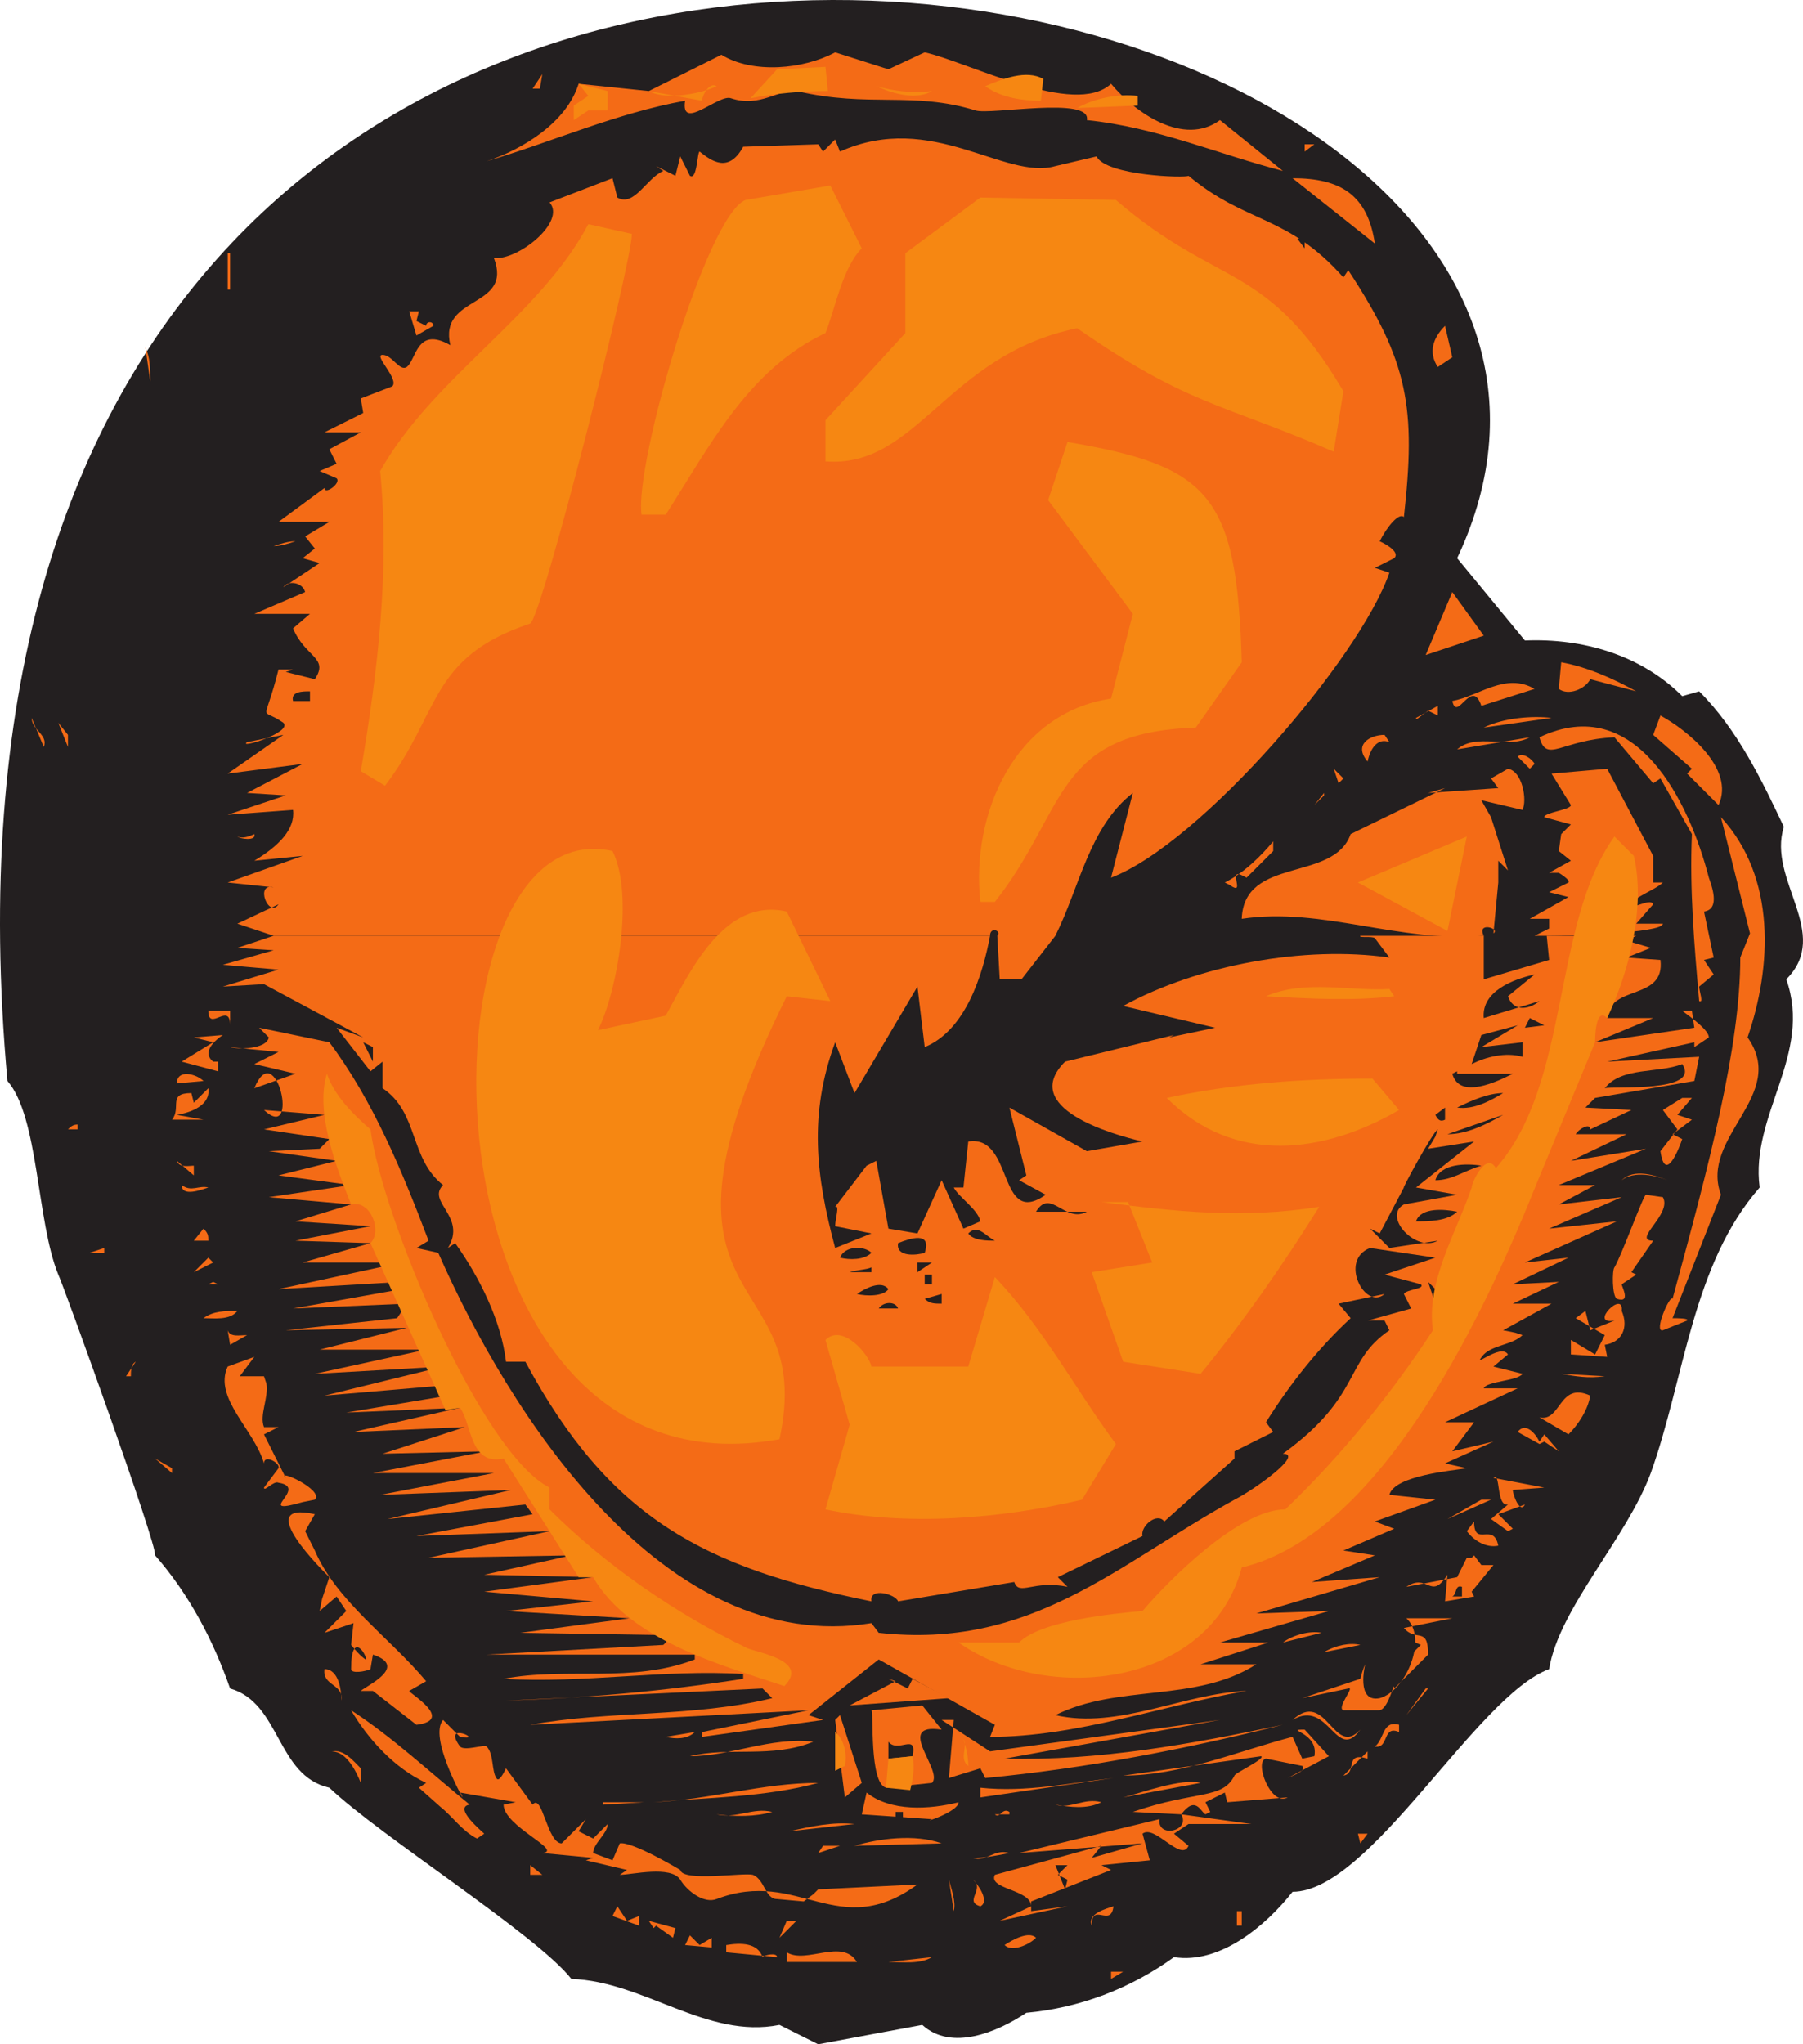
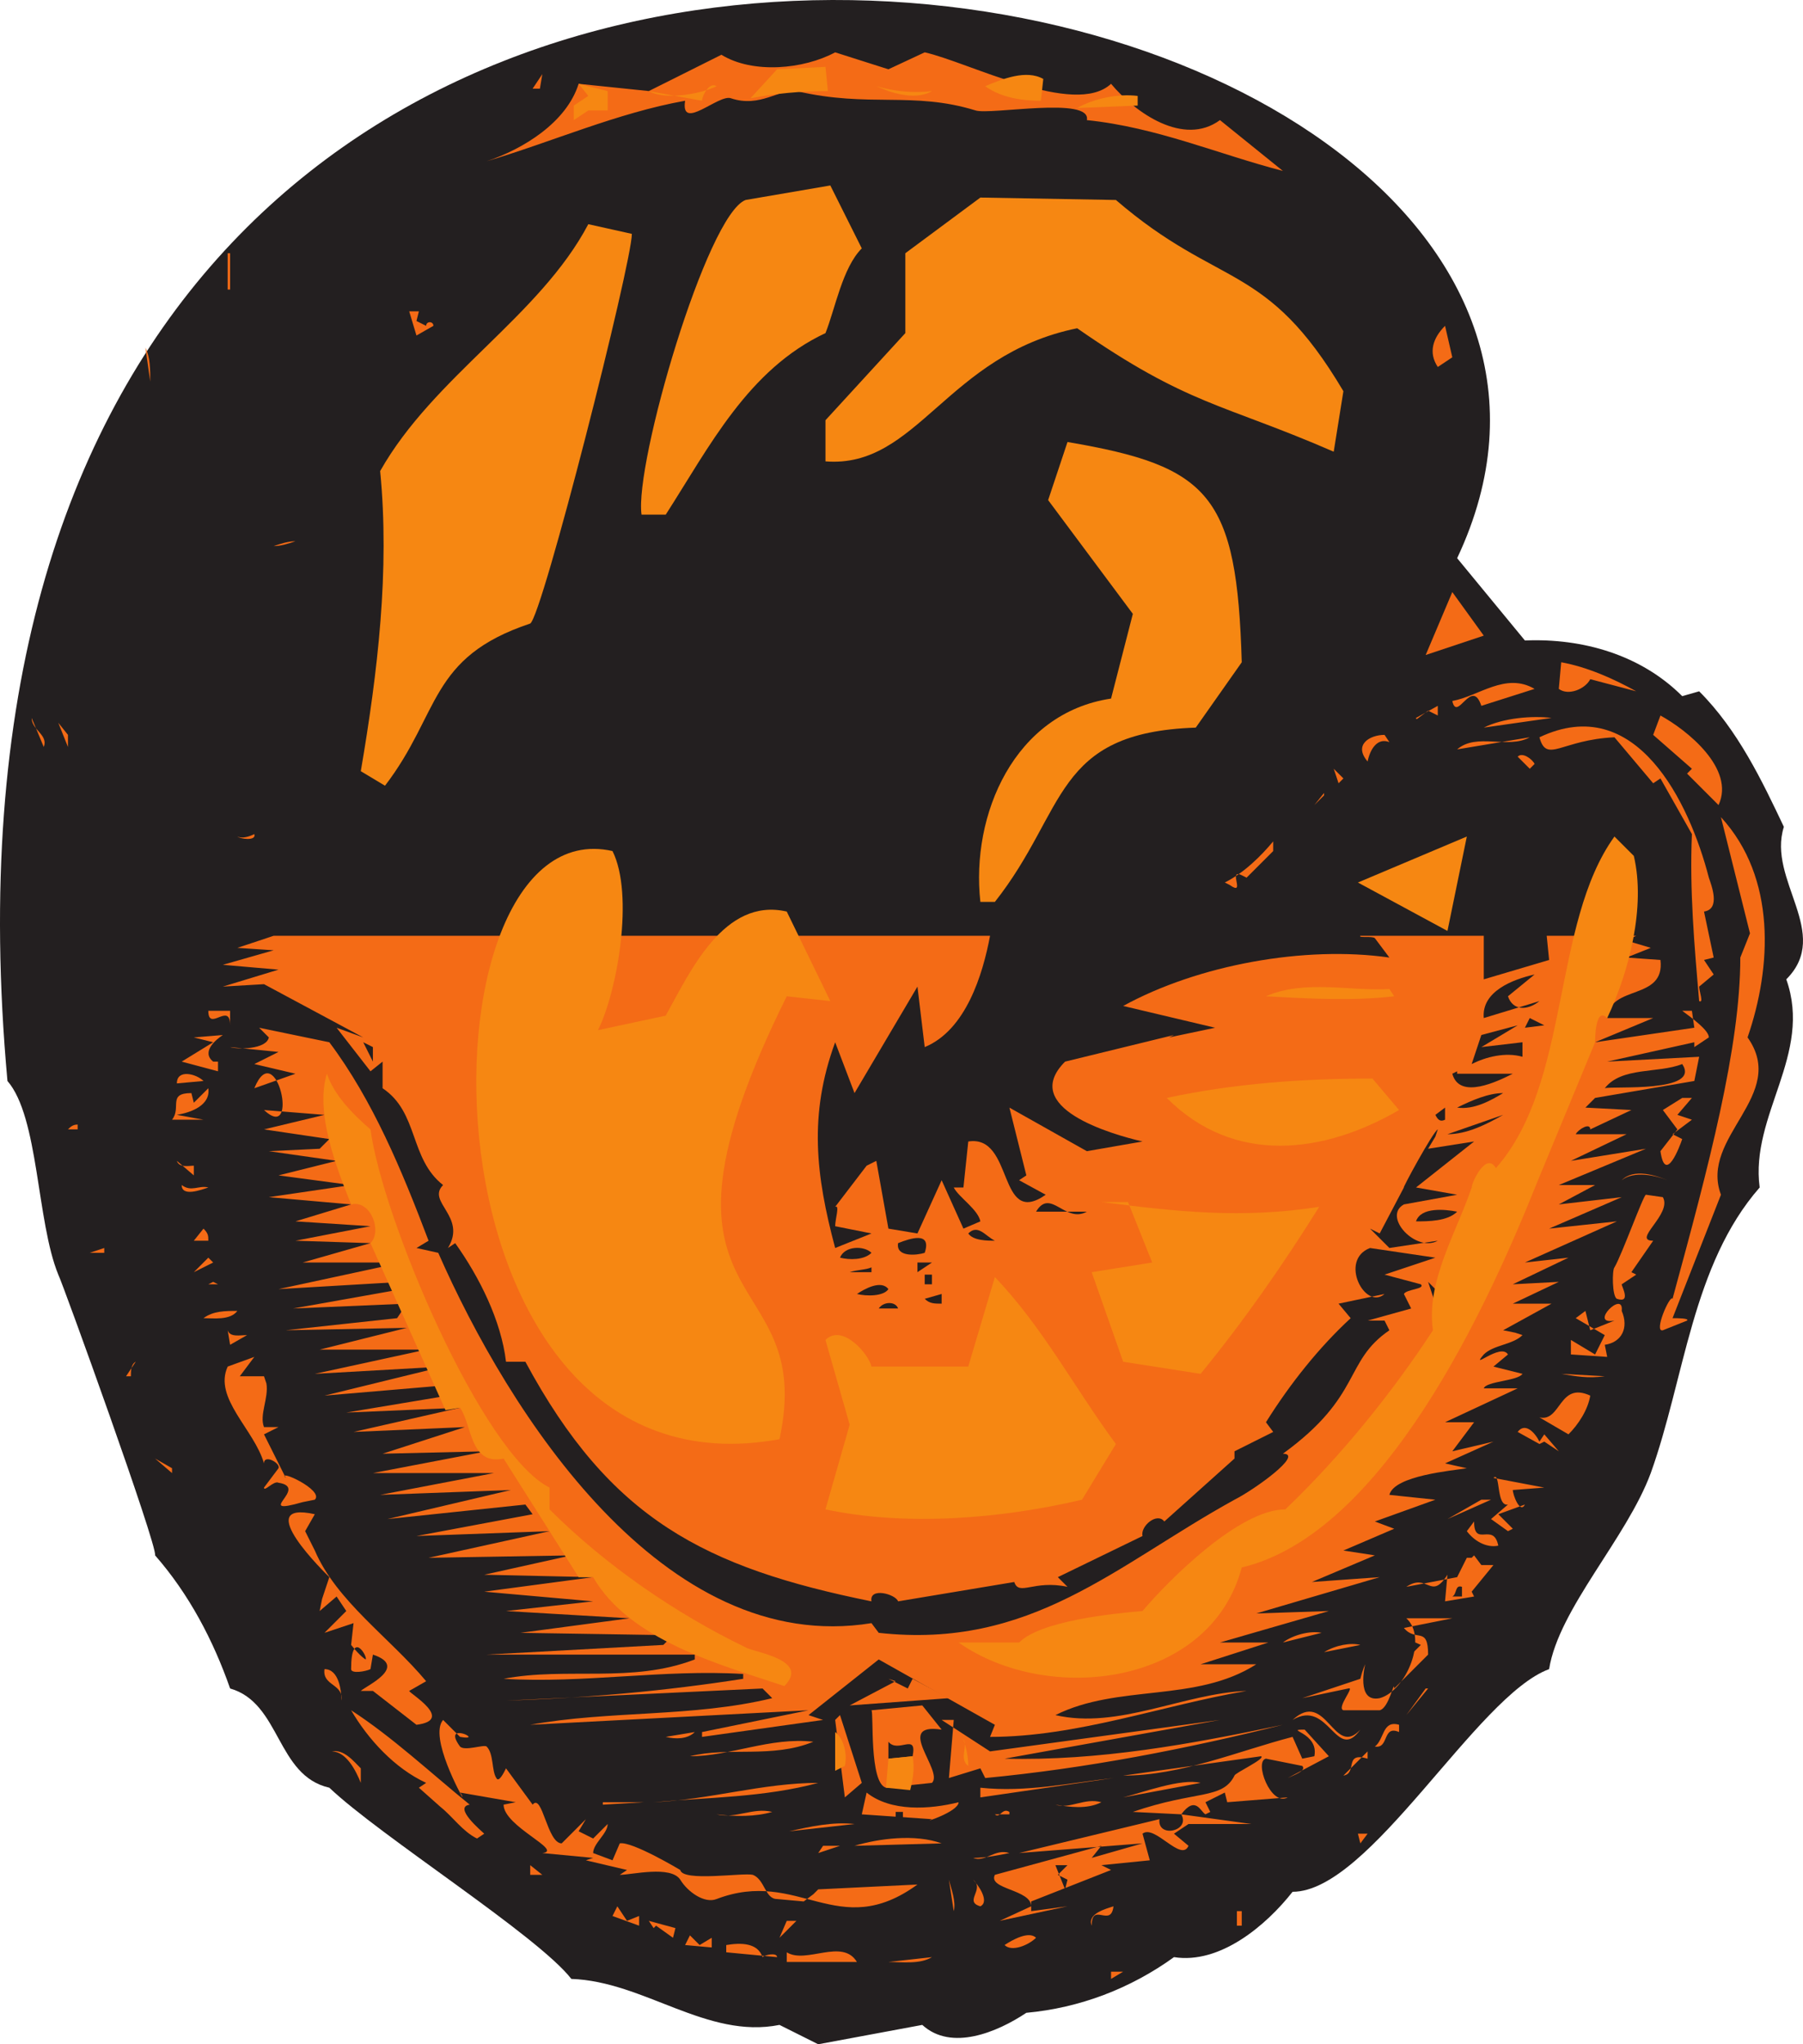
<svg xmlns="http://www.w3.org/2000/svg" width="558.738" height="633.471">
  <path fill="#231f20" fill-rule="evenodd" d="m451.56 172.97 21 25.5c18-.75 36 4.5 48.75 17.25l5.25-1.5c12 12 19.5 27.75 26.25 42-5.25 16.5 15 33 .75 47.25 8.25 23.25-11.25 42-8.25 64.5-21 24-23.25 59.25-33.75 88.5-7.5 20.25-28.5 42-31.5 60.75-22.5 8.25-55.5 69-79.5 69-8.25 10.5-22.5 22.5-36.75 20.25-13.5 9.75-29.25 15.75-45.75 17.25-9 6-23.25 12-32.25 3.75l-32.25 6-12-6c-22.5 4.5-42-13.5-64.5-14.25-10.5-13.5-59.25-44.25-75-59.25-16.5-3.75-15-26.25-30.75-30.75-5.25-15-12.75-29.25-23.25-41.25.75-3-28.5-84-30-87-6.75-16.5-6-48.75-15.75-60-43.5-477.75 543-360.75 449.25-162" />
  <path fill="#f46b16" fill-rule="evenodd" d="m275.31 7.22-3.75 4.5 3.75-4.5m-37.5 3-3 3 3-3m106.5 15.75c7.5 9 22.5 19.5 33.75 11.25l19.5 15.75c-20.25-5.25-39-13.5-60.75-15.75 1.5-7.5-30-1.5-34.5-3-19.5-6-33-.75-55.5-6-5.25-.75-11.25 5.25-20.25 2.25-3.75-1.5-15.75 10.5-14.25.75-21 3.75-41.25 12.75-61.5 18.75 11.25-3.75 24.75-12 28.5-24l21.75 2.25 22.5-11.25c9.75 6 25.5 4.5 35.25-.75l16.5 5.25 11.25-5.25c13.5 3 46.5 20.25 57.75 9.75m-179.25 1.5 3-4.5-.75 4.5zm-32.25 9.75-3 6 3-6m374.25 252.75-3 1.5 7.5 2.25-7.5 3 10.5.75c1.5 12.75-15.75 7.5-16.5 18h14.25l-18 7.5 30.75-4.5-.75-5.25h-3c3 2.25 8.25 6 8.25 8.25l-4.5 3v-1.5l-27 6 28.5-1.5-1.5 7.5-30.75 5.25-3 3 14.25.75-12.75 6c0-2.25-3.75 0-4.5 1.5h15.75l-17.25 8.25 23.25-3.75-27 11.25h11.25l-11.25 6 19.5-2.25-22.5 9.75 21-2.25-28.5 12.75 13.5-1.5-17.25 8.25 14.25-.75-14.25 6.75h12l-15 8.25 3.75.75 2.25.75c-3 3-9 3-12 6-4.5 5.25 5.25-3.75 7.5 0l-4.5 3.75 9 2.25c-1.5 2.25-11.25 2.25-12 4.5h10.5l-22.5 10.5h9l-6.75 9 12.75-3-15 6.75 6.75 1.5c-4.5.75-22.5 2.25-24 8.25l14.25 1.5-18.75 6.75 6 2.25-15.75 6.75 9.75 1.5-19.5 8.25 21-1.5-38.25 11.25 22.5-.75-33.75 9.75h15l-21 6.75h17.25c-18.75 12-42.75 6-62.25 15.75 19.5 4.5 39.75-6.75 59.25-7.5-26.25 4.5-52.5 14.25-79.5 14.25l1.5-3.75-36-20.25-21.75 17.25 4.5 1.5-37.5 5.25v-1.5l33-6.75-86.25 4.5c24.75-4.5 50.25-2.25 75-8.25l-3-3-79.5 3.75c24.75-.75 49.5-3 73.5-6.75v-1.5c-24.75-1.5-49.5 3-74.25 1.5 19.5-3.75 39.75 1.5 59.25-6v-1.5h-64.5l54.75-3 3-3-47.25-.75 33.75-4.5-38.25-2.25 27-3-33.75-3 33.75-4.5-33.75-.75 27-6-44.25.75 37.5-8.25-41.25 1.5 36-6.75-2.25-3-42.75 4.5 38.25-9-40.5 1.5 35.25-6.75h-37.5l35.25-6.75-32.25.75 25.5-8.25-34.5 1.5 33-7.5-35.25 1.5 31.5-5.25-3-3-35.25 3 36.75-9-39.75 2.25 34.5-7.5h-33l27-6.75-37.5.75 34.5-3.75 3-4.5-35.25 1.5 33.75-6v-2.25l-38.25 2.25 38.25-8.25H93.81l21-6-23.25-.75 23.25-4.5-23.25-1.5 17.25-5.25-25.5-2.25 25.5-3.75-22.5-3 18-4.5-21-3 15.75-.75 3-3-20.25-3 18.75-4.5-18.75-1.5c11.25 10.5 3.75-23.25-3-6.75l12.75-4.5-12.75-3 7.5-3.75-15-1.5c2.25.75 11.25.75 12-3l-3-3 21.75 4.5c13.5 18 22.5 39.75 30.75 61.5l-3.75 2.25 6.75 1.5c21.75 49.5 69.75 125.25 134.25 114.75l2.25 3c47.25 5.25 73.5-21 110.25-41.25 6-3 21.75-14.25 15-14.25 24.75-18 18.75-28.5 33-38.25l-1.5-3h-5.25l13.5-3.75-2.25-4.5c.75-1.5 6.75-1.5 5.25-3l-11.25-3 15.75-5.25-20.25-3c-9.75 3.75-1.5 19.5 4.5 14.25l-14.25 3 3.75 4.5c-9.75 9-18.75 20.25-26.25 32.25l2.25 3-12 6v2.25l-21.75 19.5c-2.25-3-7.5 1.5-6.75 4.5l-26.25 12.75 3 3c-10.5-2.25-15 3-16.5-1.5l-36 6c-.75-2.25-9-4.5-8.25 0-51.75-10.5-81-25.5-107.25-74.25h-6c-1.5-12.75-8.25-26.25-15.75-36.75l-2.25 1.5c6-9.75-6.75-14.25-1.5-19.5-10.5-8.25-7.5-22.5-18.75-30v-8.25l-3.75 3-10.5-13.5 8.25 3-30.75-16.5-12.75.75 17.25-5.25-17.25-1.5 15.75-4.5-11.25-.75 11.25-3.75h222c-2.25 12-7.5 29.25-20.25 34.5l-2.25-18.75-19.5 33-6-15.75c-8.25 22.5-6 41.25 0 63.75l11.25-4.5-11.25-2.25c0-2.25 1.5-6.75 0-6l9.75-12.75 3-1.5 3.75 21 9 1.5 7.5-16.5 6.75 15 5.25-2.25c-.75-3.75-6.75-7.5-8.25-10.5h3l1.5-14.25c14.25-2.25 9 27 24 16.5l-8.25-4.5 2.25-1.5-5.25-21 24 13.5 17.25-3c-9.75-2.25-38.25-10.5-24-24.75l33.75-8.25-1.5.75 14.25-3-28.5-6.75c23.25-12.75 56.25-18.75 82.5-15l-4.5-6c-.75-.75-5.25 0-4.5-.75h38.25v13.5l20.25-6-.75-7.5h27.75" />
-   <path fill="#f46b16" fill-rule="evenodd" d="m327.06 289.97-10.5 13.5h-6.75l-.75-13.5h18m-242.25 0-11.25-3.75 12.75-6c-3 4.5-7.5-6.75-1.5-5.25l-14.25-1.5 23.25-8.25-15 1.5c7.5-4.5 12.75-9.75 12-15.75l-20.25 1.5 18-6-12-.75 17.25-9-23.25 3 17.25-12-11.25 2.25c-3 2.25 14.25-3 11.25-6-7.5-5.25-6 1.5-1.5-16.5h4.5l-2.25.75 9 2.25c4.5-6.75-3-6.75-6.75-15.75l5.25-4.5H78.81l15.75-6.75c-.75-3-5.25-3.75-6.75-1.5l11.25-7.5-5.25-1.5 3.75-3-3-3.75 7.5-4.5H86.31l14.25-10.5c0 2.25 5.25-1.5 3.75-3l-5.25-2.25 5.25-2.25-2.25-4.5 9.75-5.25h-11.25l12-6-.75-4.5 9.75-3.75c2.25-2.25-6-9.75-3-9.75s5.25 5.25 7.5 3.75c3-2.25 3-12.75 13.5-6.75-3.75-15.75 19.5-11.25 13.5-27 7.5.75 22.5-11.25 17.25-17.25l19.5-7.5 1.5 6c5.25 3 9-6 14.25-8.25l-2.25-1.5 6 3 1.5-6 3 6c2.25 1.5 2.25-7.5 3-7.5 3.75 3 9 6.75 13.5-1.5l23.25-.75 1.5 2.25 3.75-3.75 1.5 3.75c28.5-12.75 51 9 66.75 4.5l12.75-3c3 6 27.75 6.75 28.5 6 18 15 30.75 12 48 31.5l1.5-2.25c18.75 28.5 21 42.75 17.25 76.5-1.5-1.5-5.25 3-7.5 7.5 0 0 6.75 3 4.5 5.25l-6 3 4.5 1.5c-9 26.25-58.5 84-86.25 94.5l6.75-26.25c-13.5 10.5-16.5 29.25-24 44.25h-18c1.5-1.5-2.25-3-2.25 0h-222m300-5.25c.75-19.5 28.5-11.25 33.75-26.25l29.25-14.25-5.25 1.5 21.75-1.5-2.25-3 5.25-3c4.5.75 6 9.75 4.5 12.75l-12.75-3 3 5.25 5.25 16.5-3-3v6.75l-1.5 15.75c2.25-1.5-5.25-3.75-3 .75-26.25 2.25-50.25-9-75-5.25m89.25 0 12-6.75-6-1.5 6-3c.75-.75-3-3-3-3h-3l6.75-3.75-3.75-3 .75-5.25 3-3-8.25-2.25c0-1.5 8.25-2.25 8.25-3.75l-6-9.75 17.25-1.5 14.25 27v8.25h3c-2.25 2.25-9 4.5-9.75 6.75s6-2.25 6.75 0l-5.25 6h8.25c0 3-30 3.75-36 3.75h-3.75l4.5-2.25v-3h-6M404.31 46.97v-2.25h3zm-303.75 7.5-3 9.75 3-9.75m325.5 21-25.5-20.25c15 0 23.25 5.25 25.5 20.25" />
  <path fill="#231f20" fill-rule="evenodd" d="m404.31 76.97-2.25-3h2.25zm0 0" />
  <path fill="#f46b16" fill-rule="evenodd" d="M70.56 78.47h.75v11.25h-.75V78.47m59.25 18-.75 3 3 1.5c0-1.5 2.25-1.5 2.25 0l-5.25 3-2.25-7.5h3m320.25 14.25-4.5 3c-3-4.5-1.5-9 2.25-12.75l2.25 9.75m-403.5 7.5-1.5-10.5c1.5 3 1.5 6.75 1.5 10.5m45 49.5c-2.25.75-4.5 1.5-6.75 1.5 2.25-.75 4.5-1.5 6.75-1.5m350.25 35.25 8.25-19.5 9.75 13.5zm65.25 11.25-14.25-3.75c-1.5 3-6.75 5.25-9.75 3l.75-8.25c8.25 1.5 16.5 5.25 23.25 9m-31.5-.75-16.5 5.25c-3-9-7.5 5.25-9-1.5 8.25-1.5 16.5-9 25.5-3.75" />
  <path fill="#231f20" fill-rule="evenodd" d="M96.06 217.22h-5.25c-.75-3 3-3 5.25-3v3" />
  <path fill="#f46b16" fill-rule="evenodd" d="m445.56 221.72-3-1.5-3 2.25s-.75.75-.75 0l6.75-3.75v3m87 27.75-9.75-9.75 1.5-1.5-12-10.5 2.25-6c8.25 4.5 23.25 16.5 18 27.75m-519-18-3.75-9c0 3.75 5.25 5.25 3.75 9m446.25-6c6-3 15-3.75 21-3l-21 3m-438.75 6-3-7.5 3 3.75zm507 51 3 14.25-3 .75 3 4.5-4.5 3.75c0 1.5 1.5 5.25 0 4.5-1.5-17.25-3-34.5-2.25-51.75l-9.75-17.25-2.25 1.5-12-14.25c-16.5.75-21 8.25-23.25 0 30-14.25 46.5 20.25 52.5 43.5.75 2.25 3.75 9.75-1.5 10.5m-99-54.75 1.5 2.25c-3.75-1.5-6 2.25-6.75 6-4.5-5.25.75-8.25 5.25-8.25m22.5 4.5c6-5.25 15.75 0 22.5-3.75l-22.5 3.75m24 4.5-1.5 1.5-3.75-3.75c1.5-1.5 4.5.75 5.25 2.25m-60.75 6-1.5-4.5 3 3zm-7.5 6.75 3-3.75v.75zm0 0" />
  <path fill="#f46b16" fill-rule="evenodd" d="M541.56 321.47c12.75 18-15 30.75-8.25 48.75l-15 38.25c1.5 0 5.25 0 4.5.75l-7.5 3c-3 .75 2.25-11.25 3-9.75 11.25-41.25 21-78 21-105.75l3-7.5-9-36c17.25 18.75 15.75 46.5 8.25 68.25m-462.75-63c.75 2.25-4.5 1.5-5.25.75 1.5.75 3.75 0 5.25-.75m307.5 13.5-1.5-.75c-4.5-2.25 1.5 6.75-3.75 3l-1.5-.75c6-3 11.25-8.25 15-12.75v3l-8.25 8.25m-17.25-6.75-3 2.25 3-2.25m-357 6.75 4.5 3-4.5-3" />
  <path fill="#231f20" fill-rule="evenodd" d="m475.56 301.97-8.25 6.75c1.5 4.5 6 4.5 9.75 1.5l-17.25 5.25c-.75-8.25 9-12 15.75-13.5" />
  <path fill="#f46b16" fill-rule="evenodd" d="M71.31 317.72c0-7.5-6.75 2.25-6.75-4.5h6.75v4.5" />
  <path fill="#231f20" fill-rule="evenodd" d="m478.56 317.72-6 .75 1.5-3zm-8.25 0-11.25 6.75 12.75-1.5v4.5c-5.25-1.5-11.25 0-15.75 2.25l3-9 11.25-3" />
  <path fill="#f46b16" fill-rule="evenodd" d="M69.06 320.72c-2.25 1.5-6.75 5.25-3 8.25h1.5v3l-11.25-3 9.75-6-6-1.5 9-.75" />
  <path fill="#231f20" fill-rule="evenodd" d="M115.56 324.47v4.5l-3-6zm381.75 12.75c5.25-6.75 16.5-4.5 24-7.5 6 9-21.75 6.75-24 7.5m-28.5-4.5c-4.5 2.25-16.5 8.25-18.75 0l1.5-.75v.75h17.25" />
  <path fill="#f46b16" fill-rule="evenodd" d="m63.06 334.97-8.25.75c0-4.5 6-3 8.25-.75m-8.25 10.5 8.25 1.5h-9.75c3-3.75-1.5-8.25 6-8.25l.75 3 4.5-4.5c.75 5.25-5.25 7.5-9.75 8.25" />
  <path fill="#231f20" fill-rule="evenodd" d="M465.81 338.72c-3.75 2.25-9 5.25-14.25 4.5 4.5-2.25 9.75-4.5 14.25-4.5" />
  <path fill="#f46b16" fill-rule="evenodd" d="m519.81 345.47 4.5 1.5-6 4.5 3 1.5c-.75 2.25-5.25 14.25-6.75 3.75l5.25-6.75-4.5-6 6-3.75h3l-4.5 5.25" />
  <path fill="#231f20" fill-rule="evenodd" d="M447.81 346.97c-1.5.75-2.25 0-3-1.5l3-2.25v3.75m18-1.5c-5.25 3-11.25 6-17.25 6l17.25-6" />
  <path fill="#f46b16" fill-rule="evenodd" d="M24.06 349.97h-3c.75-.75 1.5-1.5 3-1.5v1.5" />
  <path fill="#231f20" fill-rule="evenodd" d="m442.56 355.97 14.25-2.25-18 14.25 12.75 2.25-16.5 3c-6.75 3.75 3.75 15 10.5 11.25l-15 2.25-6-6 3 1.5 7.5-14.25c-.75.75 9-17.25 10.5-18l-.75 2.25-2.25 3.75" />
  <path fill="#f46b16" fill-rule="evenodd" d="M60.06 361.22v3l-5.25-4.5c.75 2.25 3.75 1.5 5.25 1.5" />
-   <path fill="#231f20" fill-rule="evenodd" d="M459.06 361.22c-5.25 1.5-9 4.5-14.25 4.5 1.5-5.25 9.75-5.25 14.25-4.5" />
  <path fill="#f46b16" fill-rule="evenodd" d="M516.81 365.72c-3.75-1.5-10.5-3.75-14.25 0 3.75-3 10.5-1.5 14.25 0" />
  <path fill="#231f20" fill-rule="evenodd" d="M464.31 370.22c-1.5-4.5-5.25-3.75-8.25-2.25 3-2.25 9.75-5.25 8.25 2.25" />
  <path fill="#f46b16" fill-rule="evenodd" d="M64.56 367.97c-2.25.75-8.25 3-8.25-.75 3 2.25 5.25 0 8.25.75m447.75 16.5-6.75 9.75 1.5.75-4.5 3c0 .75 3 6-1.5 4.5-1.5-.75-1.5-9-.75-9.75 2.25-3.75 9-22.5 9.75-22.5l5.25.75c3 5.25-9.75 13.5-3 13.5" />
  <path fill="#231f20" fill-rule="evenodd" d="M336.81 375.47h-15.75c4.5-7.5 9 3.75 15.75 0" />
  <path fill="#f46b16" fill-rule="evenodd" d="m62.31 375.47 3.75 1.5-3.75-1.5" />
  <path fill="#231f20" fill-rule="evenodd" d="M451.56 375.47c-3 3-9 3-12.75 3 1.5-4.5 9-3.75 12.75-3" />
  <path fill="#f46b16" fill-rule="evenodd" d="M64.56 384.47h-4.5l3-3.75c1.5 1.5 1.5 2.25 1.5 3.75" />
  <path fill="#231f20" fill-rule="evenodd" d="M308.31 384.47c-2.25 0-6.75 0-8.25-2.25 3-3 5.25.75 8.25 2.25m-21.75 3.75c-2.25.75-9 1.5-8.25-3 3.75-1.5 10.5-3.75 8.25 3" />
  <path fill="#f46b16" fill-rule="evenodd" d="m27.81 388.22 4.5-1.5v1.5zm0 0" />
  <path fill="#231f20" fill-rule="evenodd" d="M270.06 388.22c-2.25 2.25-6.75 2.25-9.75 1.5 1.5-3.75 7.5-3.75 9.75-1.5" />
  <path fill="#f46b16" fill-rule="evenodd" d="m66.06 391.22-6 3 4.5-4.5zm0 0" />
  <path fill="#231f20" fill-rule="evenodd" d="M284.31 394.22v-3h4.5zm-14.25 0h-6.75c2.25-.75 5.25-.75 6.75-1.5v1.5m16.5.75h2.25v3h-2.25v-3" />
  <path fill="#f46b16" fill-rule="evenodd" d="m64.56 397.97 1.5-.75 1.5.75zm0 0" />
  <path fill="#231f20" fill-rule="evenodd" d="m444.81 403.97-2.25-6.75 2.25 2.25zm-169.5-4.5c-1.5 2.25-6.75 2.25-9.75 1.5 2.25-1.5 7.5-4.5 9.75-1.5m16.5 4.5c-2.25 0-3.75 0-5.25-1.5l5.25-1.5v3m-13.5 1.5h-6c1.5-2.25 5.25-2.25 6 0" />
  <path fill="#f46b16" fill-rule="evenodd" d="M502.56 406.22c2.25 5.25 0 9.75-5.25 10.5l.75 3.75-11.25-.75v-4.5l7.5 4.5 3-6-9-5.25 3-2.25 1.5 6 7.5-3c-8.25 1.5 3-9.75 2.25-3m-429 0c-2.25 3-7.5 2.25-10.5 2.25 3-2.25 6.75-2.25 10.5-2.25m3 7.5-5.25 3-.75-4.5c.75 2.25 3.75 1.5 6 1.5m5.25 30.75 6.75 13.5c-3-3 12 3.75 9 6.75l-3.75.75c-15.75 4.5 2.25-4.5-7.5-6-1.5-.75-4.5 3-4.5 1.5l4.5-6c.75-1.5-4.5-4.5-4.5-1.5-3-10.5-15.75-20.25-11.25-30l8.25-3-4.5 6h7.5l.75 2.25c.75 4.5-2.25 9.75-.75 13.5h4.5l-4.5 2.25m-41.25-18h-1.5l3-4.5c-1.5.75-1.5 3-1.5 4.5m456.75 0c-5.25.75-9 0-13.5-.75l13.5.75m-4.5 6c-.75 4.5-3.75 9-6.75 12l-9-5.25c6.75 1.5 6-11.25 15.75-6.75m-14.25 12 4.5 5.25-4.5-3-1.5.75-6.75-3.75c2.25-3 5.25 0 6.75 3l1.5-2.25m-425.25 12-5.25-4.5 5.25 3zm415.5 5.25c0 1.5 2.25 7.5 3.75 4.5l-8.25 3 4.5 4.5-1.5.75-5.25-3.75 5.25-4.5c-3.75.75-2.25-10.5-4.5-8.25l15.75 3-9.75.75m-20.25 9 10.5-6h3zm0 0" />
  <path fill="#f46b16" fill-rule="evenodd" d="m129.06 534.47-13.5-10.5h-3.75c1.5-1.5 15-7.5 3.75-11.25l-.75 4.5c-1.5.75-6 1.5-6 0 0-12.75 5.25-3.75 4.5-3 0 0-1.5-.75-4.5-4.5l.75-6.75-9 3 6.75-6.75-3-4.5-5.25 4.5.75-3.75 2.25-6.75c-.75-.75-24.75-24-4.5-19.5l-3 5.25 3 6c6.75 15.75 23.25 27 34.5 40.5l-5.25 3c0 .75 14.25 9 2.25 10.5m335.25-55.5c-3.75.75-7.5-1.5-9.75-4.5l2.25-3c0 8.25 6 0 7.5 7.5m-8.25 3.75.75-.75 2.25 3h3.75l-6.75 8.25.75 1.5-9 1.5.75-8.25c-5.25 8.25-6-.75-12.75 3.75l15.75-3 3-6h-9 10.5" />
  <path fill="#231f20" fill-rule="evenodd" d="m392.31 491.72-1.5-6 1.5 6m60.75 3h-3c1.5-.75.75-3.75 3-3v3" />
  <path fill="#f46b16" fill-rule="evenodd" d="m450.06 501.47-15 3c3.75 4.5 7.5-.75 7.5 8.25l-10.5 10.5c0-3-1.5 6-4.5 6.75h-11.25c-2.25-.75 3.75-7.5 1.5-6.75l-14.25 3 18-6c.75-3 1.5-4.5 1.5-4.5s-3 12 4.5 10.5c8.25-2.25 15-18.75 8.25-24.75h-6.75 21m-52.5 7.5c3-2.25 8.25-3.75 12-3l-12 3" />
  <path fill="#231f20" fill-rule="evenodd" d="M435.81 514.22c.75-4.5-7.5-1.5-2.25-7.5l6.75 3-4.5 4.5" />
  <path fill="#f46b16" fill-rule="evenodd" d="m421.56 509.72-11.25 2.25c3.75-2.25 8.25-3 11.25-2.25m-315.75 17.25c.75-5.25-6-4.5-5.25-9.75 4.5 0 5.25 6.75 5.25 9.75m177-6.75 11.25 6-30.75 2.25 14.25-7.5-2.25-.75 6 3 1.5-3m153 11.25 6-8.25h.75zm-144 4.5c-15-2.25.75 12.75-3 16.5l-14.25 1.5c-5.25-1.5-3.75-23.25-4.5-24l15.75-1.5 6 7.5m-146.25 23.25c-5.25.75 3.75 8.25 4.5 9l-2.25 1.5c-4.5-2.25-7.5-6.75-11.25-9.75l-6.75-6 2.25-1.5c-9.75-4.5-18-13.5-23.25-22.5 12.75 8.25 24.75 19.5 36.75 29.25m161.25-16.5 71.25-9.75-66.75 12c29.25.75 57.75-4.5 86.25-10.5-30 7.5-60.75 13.5-92.25 16.5l-1.5-3-9.75 3 1.5-18h-3.75l15 9.75m-39.75 9.75-5.25 4.5-3-24 1.5-1.5 6.75 21m154.5-16.5c-7.5 10.5-9.75-9.75-21-3 10.5-9.75 12.75 12 21 3m-264.75 12 8.25 11.25c3-3.75 4.5 12 9 12l7.5-7.5-2.25 3.75 4.5 2.25 4.5-4.5c0 3-4.5 6-4.5 9l6 2.25 2.25-5.25c3.75-.75 18.75 8.25 18.75 8.25.75 3.75 19.5.75 22.5 1.5 3.75 1.5 3.75 7.5 7.5 7.5l8.25.75 3-2.25 1.5-1.5 30.75-1.5c-24.75 18-36.75-5.25-62.25 4.5-3.75 1.5-9-2.25-11.25-6-3-4.5-15-1.5-18.75-1.5l2.25-1.5-12.75-3 2.25-.75-15.75-1.5c6.75-.75-12-8.25-12-15l3.75-.75-17.25-3c.75.75.75 1.5.75 1.5s-10.5-18.75-6-24l5.25 5.25c8.25 1.5-6-5.25 0 3 1.5 1.5 7.5-.75 8.25 0 2.25 2.25 1.5 7.5 3 9.75.75 1.5 2.25-1.5 3-3m276.75-11.25c-5.25-2.25-3 5.25-7.5 4.5 3-2.25 2.25-8.25 7.5-6.75v2.25m-21.75 7.5-12.75 6.75c1.5-.75 6-2.25 4.5-3.75l-11.25-2.25c-3.75.75 1.5 15 6.75 12l-18.75 1.5-.75-3-6 3 1.5 3-1.5.75c-1.5-.75-3-6-7.5 0l21.75 3h-19.5l-4.5 3 4.5 3.75c-2.25 5.25-10.5-6.75-14.25-3.75l2.25 8.25-15 1.5 3 1.5-24.75 9.75v3l11.25-1.5-21 4.5 9.75-4.5c0-5.25-13.5-5.25-11.25-9.75l33-9-3 3.75 15.75-4.5-38.25 3 43.5-10.5c-.75 6 9.75 3.75 6.75-1.5l-15-.75c19.5-6.75 27.75-3.75 31.5-11.25 0-.75 9.75-5.25 8.25-6l-42.75 6c18 0 35.25-7.5 52.5-12l3 6.75 3.75-.75c1.5-7.5-9.75-8.25-3-8.25l7.5 8.25m-196.5-7.5-9 1.5c3 .75 6.75.75 9-1.5m36.75 3c-12.75 5.25-26.25 1.5-38.25 4.5 12.75 0 24.75-6 38.25-4.5" />
  <path fill="#231f20" fill-rule="evenodd" d="m282.81 544.22-7.5.75v-5.25c3 3.75 9-3 7.5 4.5" />
  <path fill="#f46b16" fill-rule="evenodd" d="M111.81 547.97v4.5c-1.5-3.75-4.5-9.75-9-9.75 3.75-.75 6.75 3 9 5.25m312-3c-7.5-2.25-3 4.5-7.5 5.25l7.5-7.5v2.25m-171.75 0c-21 3.75-41.25 7.5-62.25 7.5 21 0 41.25-3.75 62.25-7.5m51.75 12v-3c14.25 1.5 27.75-1.5 41.25-3l-41.25 6m-50.25-4.5c-16.5 4.5-34.5 4.5-51 6 17.25-.75 33.75-6 51-6m94.5 4.5c6-1.5 18-6 24-4.5l-24 4.5m-51 1.5c0 3-12 6.75-8.25 5.25l-21.75-1.5 1.5-6.75c7.5 6 19.5 5.25 28.5 3m-110.25.75v-.75h12.75zm154.5-.75c-4.5 2.25-9.75 1.5-14.25.75 4.5 1.5 9-2.25 14.25-.75m-102 3c-5.25 1.5-11.25 1.5-17.25.75 6 1.5 11.25-2.25 17.25-.75" />
  <path fill="#231f20" fill-rule="evenodd" d="M277.56 561.47h2.25v2.25h-2.25v-2.25" />
  <path fill="#f46b16" fill-rule="evenodd" d="M312.81 562.22h-4.5c1.5 1.5 2.25-2.25 4.5-.75v.75m-68.25 5.25c6.75-1.5 13.5-3 20.25-2.25l-20.25 2.25m86.25-2.25-14.25 2.25 14.25-2.25m93 3-2.25 3-.75-3zm-294 1.5 4.5 4.5-4.5-4.5m135 2.25c7.5-2.25 18.75-3.75 27-.75l-27 .75m-11.25 2.25 1.5-2.25h5.25zm59.25 0c-3.75.75-7.5 1.5-11.25 1.5 3.75 1.5 6.75-3 11.25-1.5m-148.5 6.75v-3l3.75 3zm0 0" />
  <path fill="#231f20" fill-rule="evenodd" d="m327.81 580.97 3 1.5-.75 3-3-7.5h3.75l-3 3" />
  <path fill="#f46b16" fill-rule="evenodd" d="m295.56 592.22-1.5-9.75c.75 3 2.25 6.75 1.5 9.75m8.25-1.5c-5.25-1.5 1.5-5.25-2.25-8.25 1.5 1.5 5.25 6.75 2.25 8.25m-109.5 4.5 3.75-1.5v3l-8.25-3 1.5-3 3 4.5m150.75-4.5c-.75 6.75-6.75-1.5-6.75 6-1.5-3.75 4.5-5.25 6.75-6m38.25 1.5h1.5v4.5h-1.5v-4.5m-174 5.25-.75 3-5.25-3.75-.75.75-1.5-2.25 8.25 2.25m32.25 3 2.25-5.25h3zm-24.75 2.25 3.75-2.25v3l-8.25-.75 1.5-3 3 3m104.25-2.25c-2.25 2.25-7.5 4.5-9.75 2.25 2.25-1.5 7.5-4.5 9.75-2.25m-84.75 6c.75-.75 4.5-1.5 4.5 0l-15.75-1.5v-2.25c4.5-.75 9.75-.75 11.25 3.75m29.25 1.5h-21.75v-3c6 3.75 17.25-4.5 21.75 3m23.25-1.5c-3.75 2.25-9 1.5-13.5 1.5l13.5-1.5m55.5 6.75v-2.25h3.75zm0 0" />
  <path fill="#f68712" fill-rule="evenodd" d="M117.81 145.97c3 30.75-.75 62.25-6 93l7.5 4.5c17.25-22.5 13.5-39.75 45-50.25 3.75-2.25 31.5-111.75 31.5-120.75l-13.5-3c-15 28.5-48 47.25-64.5 76.5m81 13.5h7.5c13.5-21 25.5-45 49.5-56.25 3-7.5 5.25-20.25 11.25-26.25l-9.75-19.5-26.25 4.5c-12 4.5-34.5 81.75-32.25 97.5m105-98.25-23.25 17.25v24.75l-24.75 27v12.75c28.5 2.25 37.5-33 78-41.25 34.5 24 45 23.25 79.5 38.25l3-18.75c-24-40.5-38.25-31.5-70.5-59.25l-42-.75" />
  <path fill="#f68712" fill-rule="evenodd" d="m330.81 136.97-6 18 26.25 35.25-6.75 26.25c-30 4.5-43.5 36-40.5 63h4.5c22.5-28.5 18-52.5 62.25-54l14.25-20.25c-1.5-51.75-9.75-60.75-54-68.25m-89.25 309c12-55.5-48-36 2.25-137.25l13.5 1.5-13.5-27.75c-19.5-4.5-30 18.75-37.5 32.25l-21 4.5c6-12 11.25-42 4.5-55.5-63-14.25-63 203.25 51.75 182.25m14.25-30.75 7.5 26.25-7.5 26.25c24.75 5.25 54 3 79.5-3l10.5-17.25c-12.75-17.25-22.5-36-37.5-51.75l-8.25 27.75h-30c-.75-3.75-9-13.5-14.25-8.25m82.5-21 9.75 27.75 24 3.75c13.5-16.5 25.5-33.75 36.75-51.75-24 3.75-44.25 1.5-67.5-1.5h8.25l7.5 18.75-18.75 3m95.25-50.25-8.25-9.75c-21.75 0-42.75 1.5-63.75 6 21 21 48.75 17.25 72 3.75m-41.25-35.25c13.5.75 27 1.5 39.75 0l-1.5-2.25c-12 .75-26.25-3-38.25 2.25m62.25-49.5-33.75 14.25 27.75 15zm0 0" />
  <path fill="#f68712" fill-rule="evenodd" d="M500.31 259.22c-19.5 27-13.5 76.5-36.75 102.75-3-5.25-7.5 4.5-7.5 6-4.5 13.5-14.25 29.25-12 44.25-12.75 19.5-28.5 39-45.75 55.5-14.25 0-36 21.75-44.25 31.5-9 .75-31.5 3-38.25 9.75h-18.75c27.75 19.5 78 13.5 87.75-23.25 44.25-10.5 76.5-81.75 91.5-119.25l18-43.5c0-.75 0-11.25 3.75-7.5 6.75-14.25 12-34.5 8.25-50.25l-6-6m-399 73.5c-3.75 12 3 29.25 7.5 40.5 6-1.5 9.75 8.25 6 12l23.25 51.75 4.5-.75c3.75 5.25 3 18 13.5 15.75l23.25 36.75h4.5c11.25 19.5 39 27 59.25 33.75 8.25-8.25-9.75-10.5-12-12-21.75-10.5-43.5-25.5-60.75-42.75v-6.75c-21-10.5-51.75-83.25-55.5-111-5.25-4.5-11.25-10.5-13.5-17.25m157.5 204v12l3-1.5c.75-3 0-8.25-3-10.5m24 7.5-7.5.75-.75 9 7.5.75c.75-3 1.5-6.75.75-10.5m15.75-5.25c1.5 2.25-1.5 6 1.5 8.25 0-3-.75-6-1.5-8.25M177.81 37.22v-4.5l4.5-3-3-3.75 9 2.25v6h-6l-4.5 3m23.25-9c5.25 3 16.5.75 21-1.5-2.25-1.5-4.5 3-4.5 4.5l-16.5-3m31.5 2.25 8.25-9 15-.75.75 7.5c-8.25 0-16.5.75-24 2.25m39-3.75 3.75 1.5c4.5 1.5 9.75 2.25 13.5 0-6 .75-12 0-17.25-1.5m33.75 0c5.25-2.25 12.75-5.25 18-2.25l-.75 6.75c-5.25 0-12-.75-17.25-4.5m28.5 6.75c5.25-3 12.75-4.5 18.75-3.75v3l-18.75.75" />
</svg>